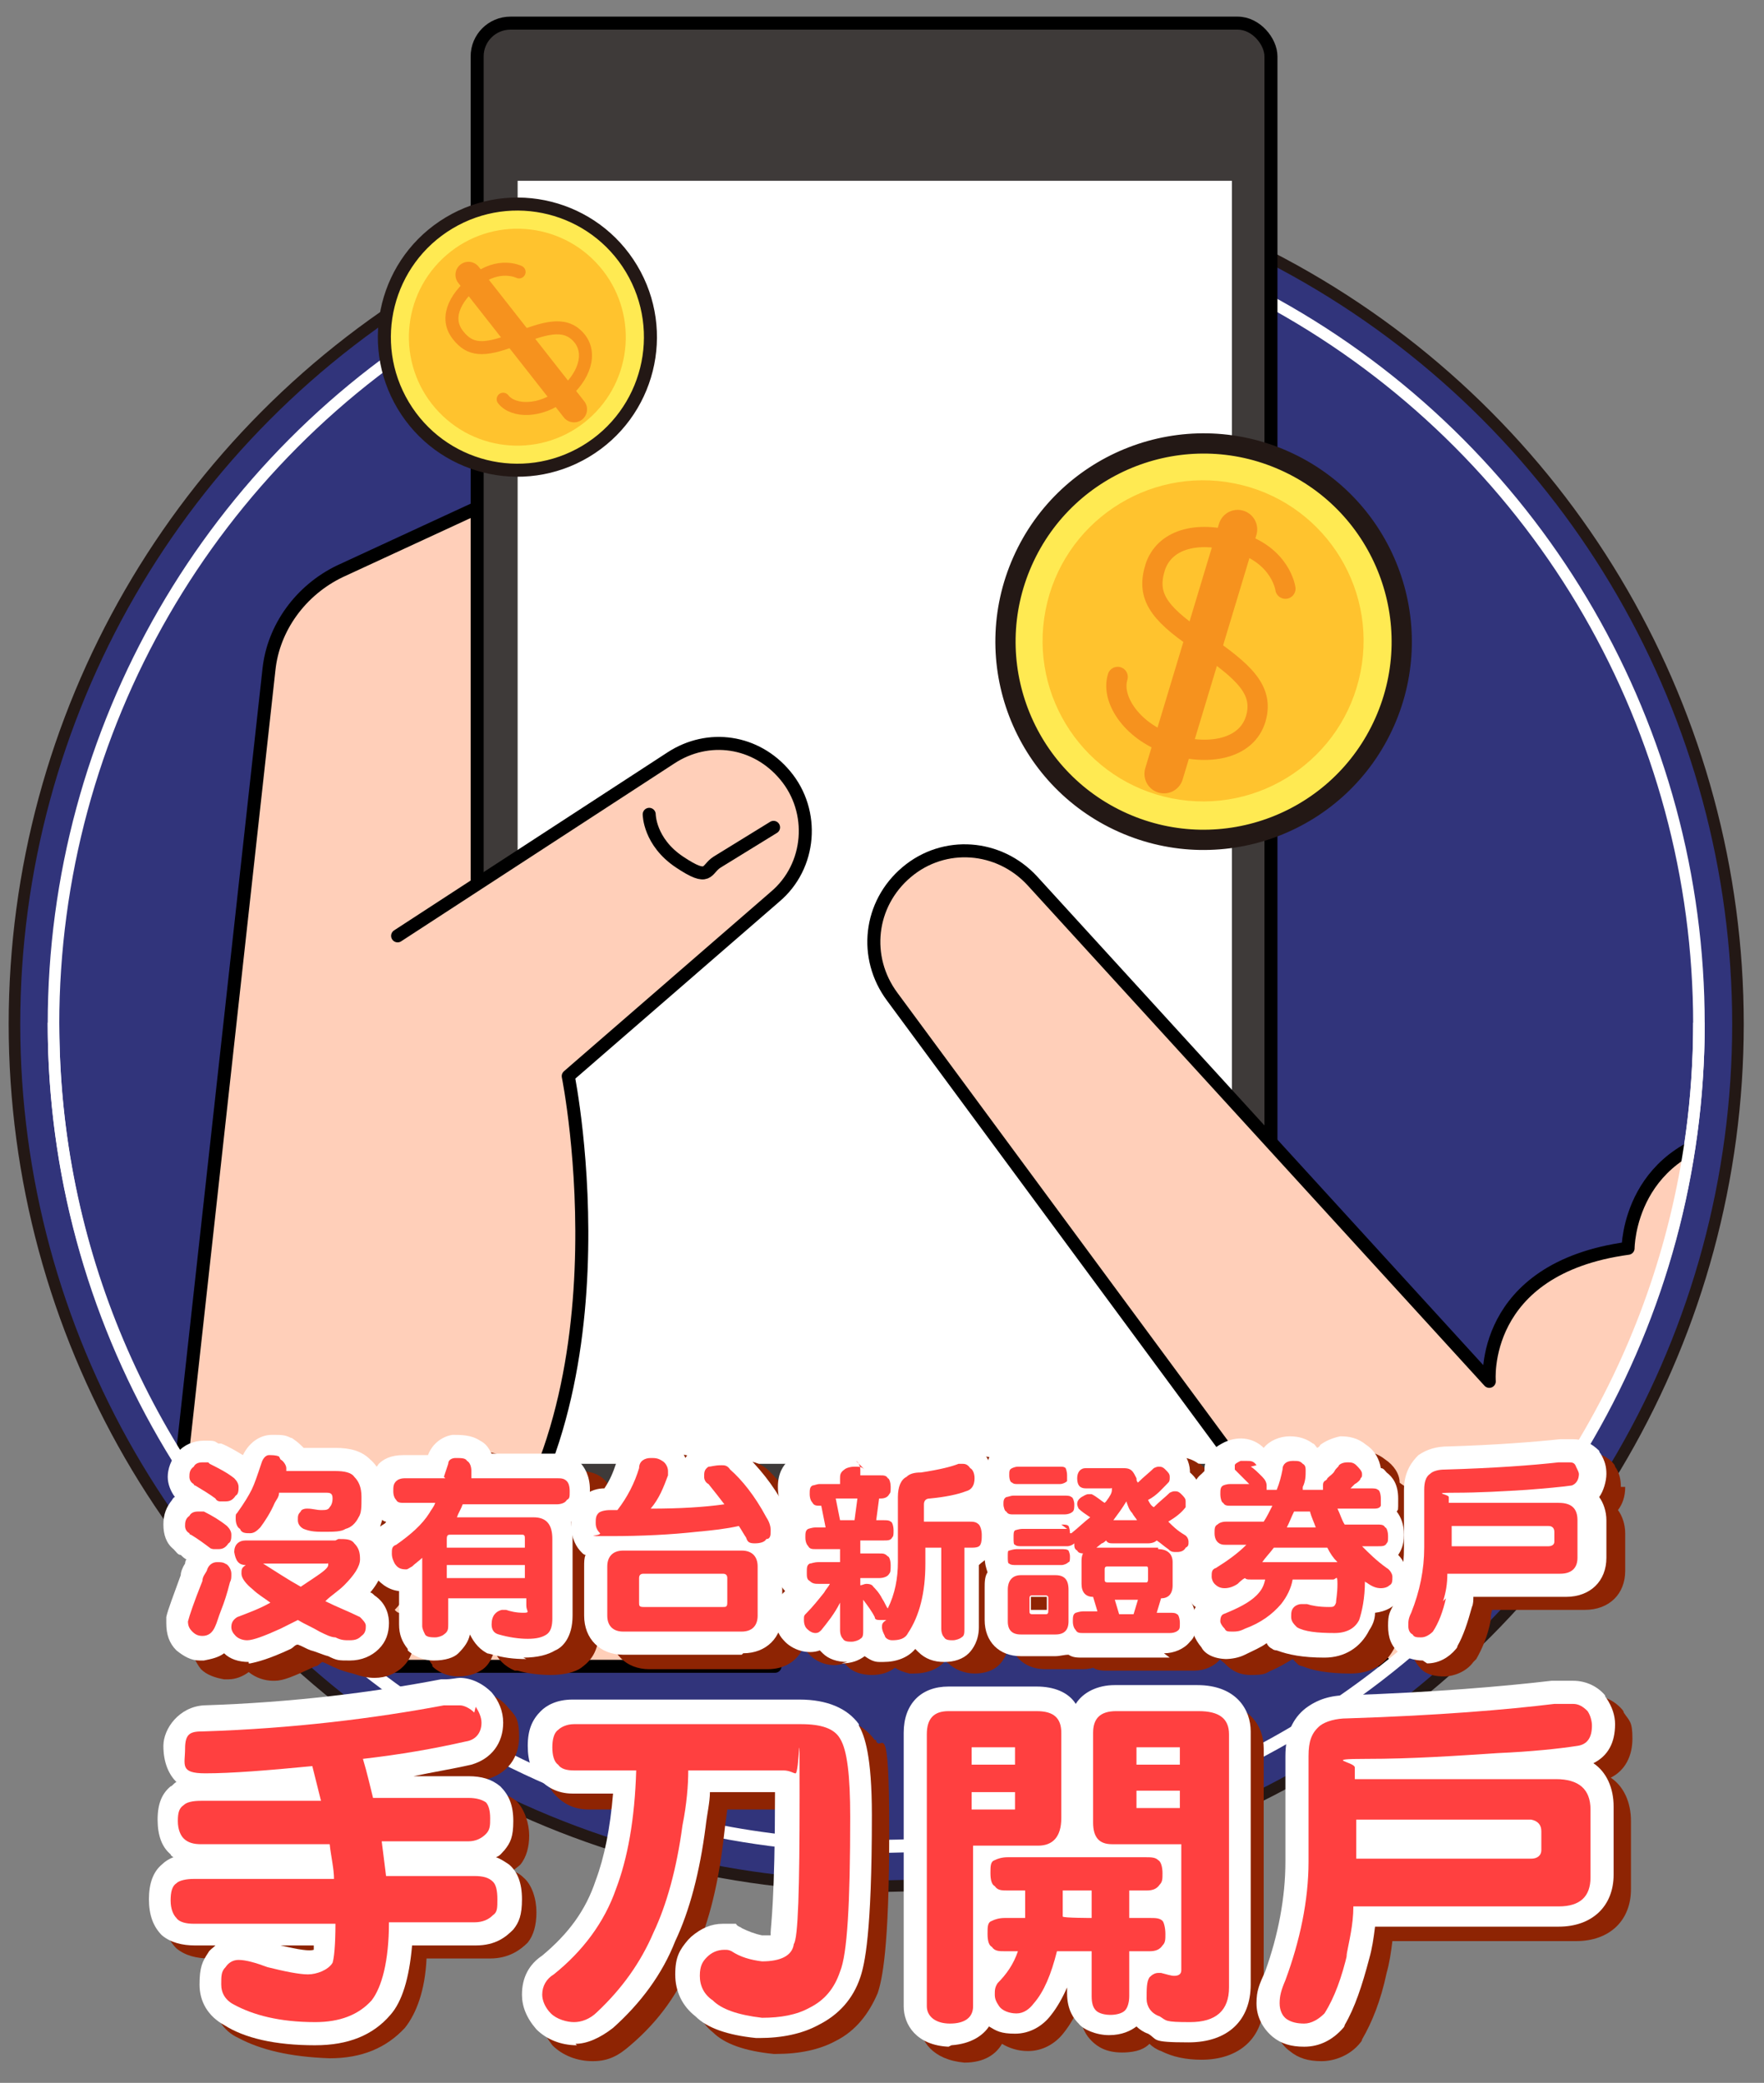
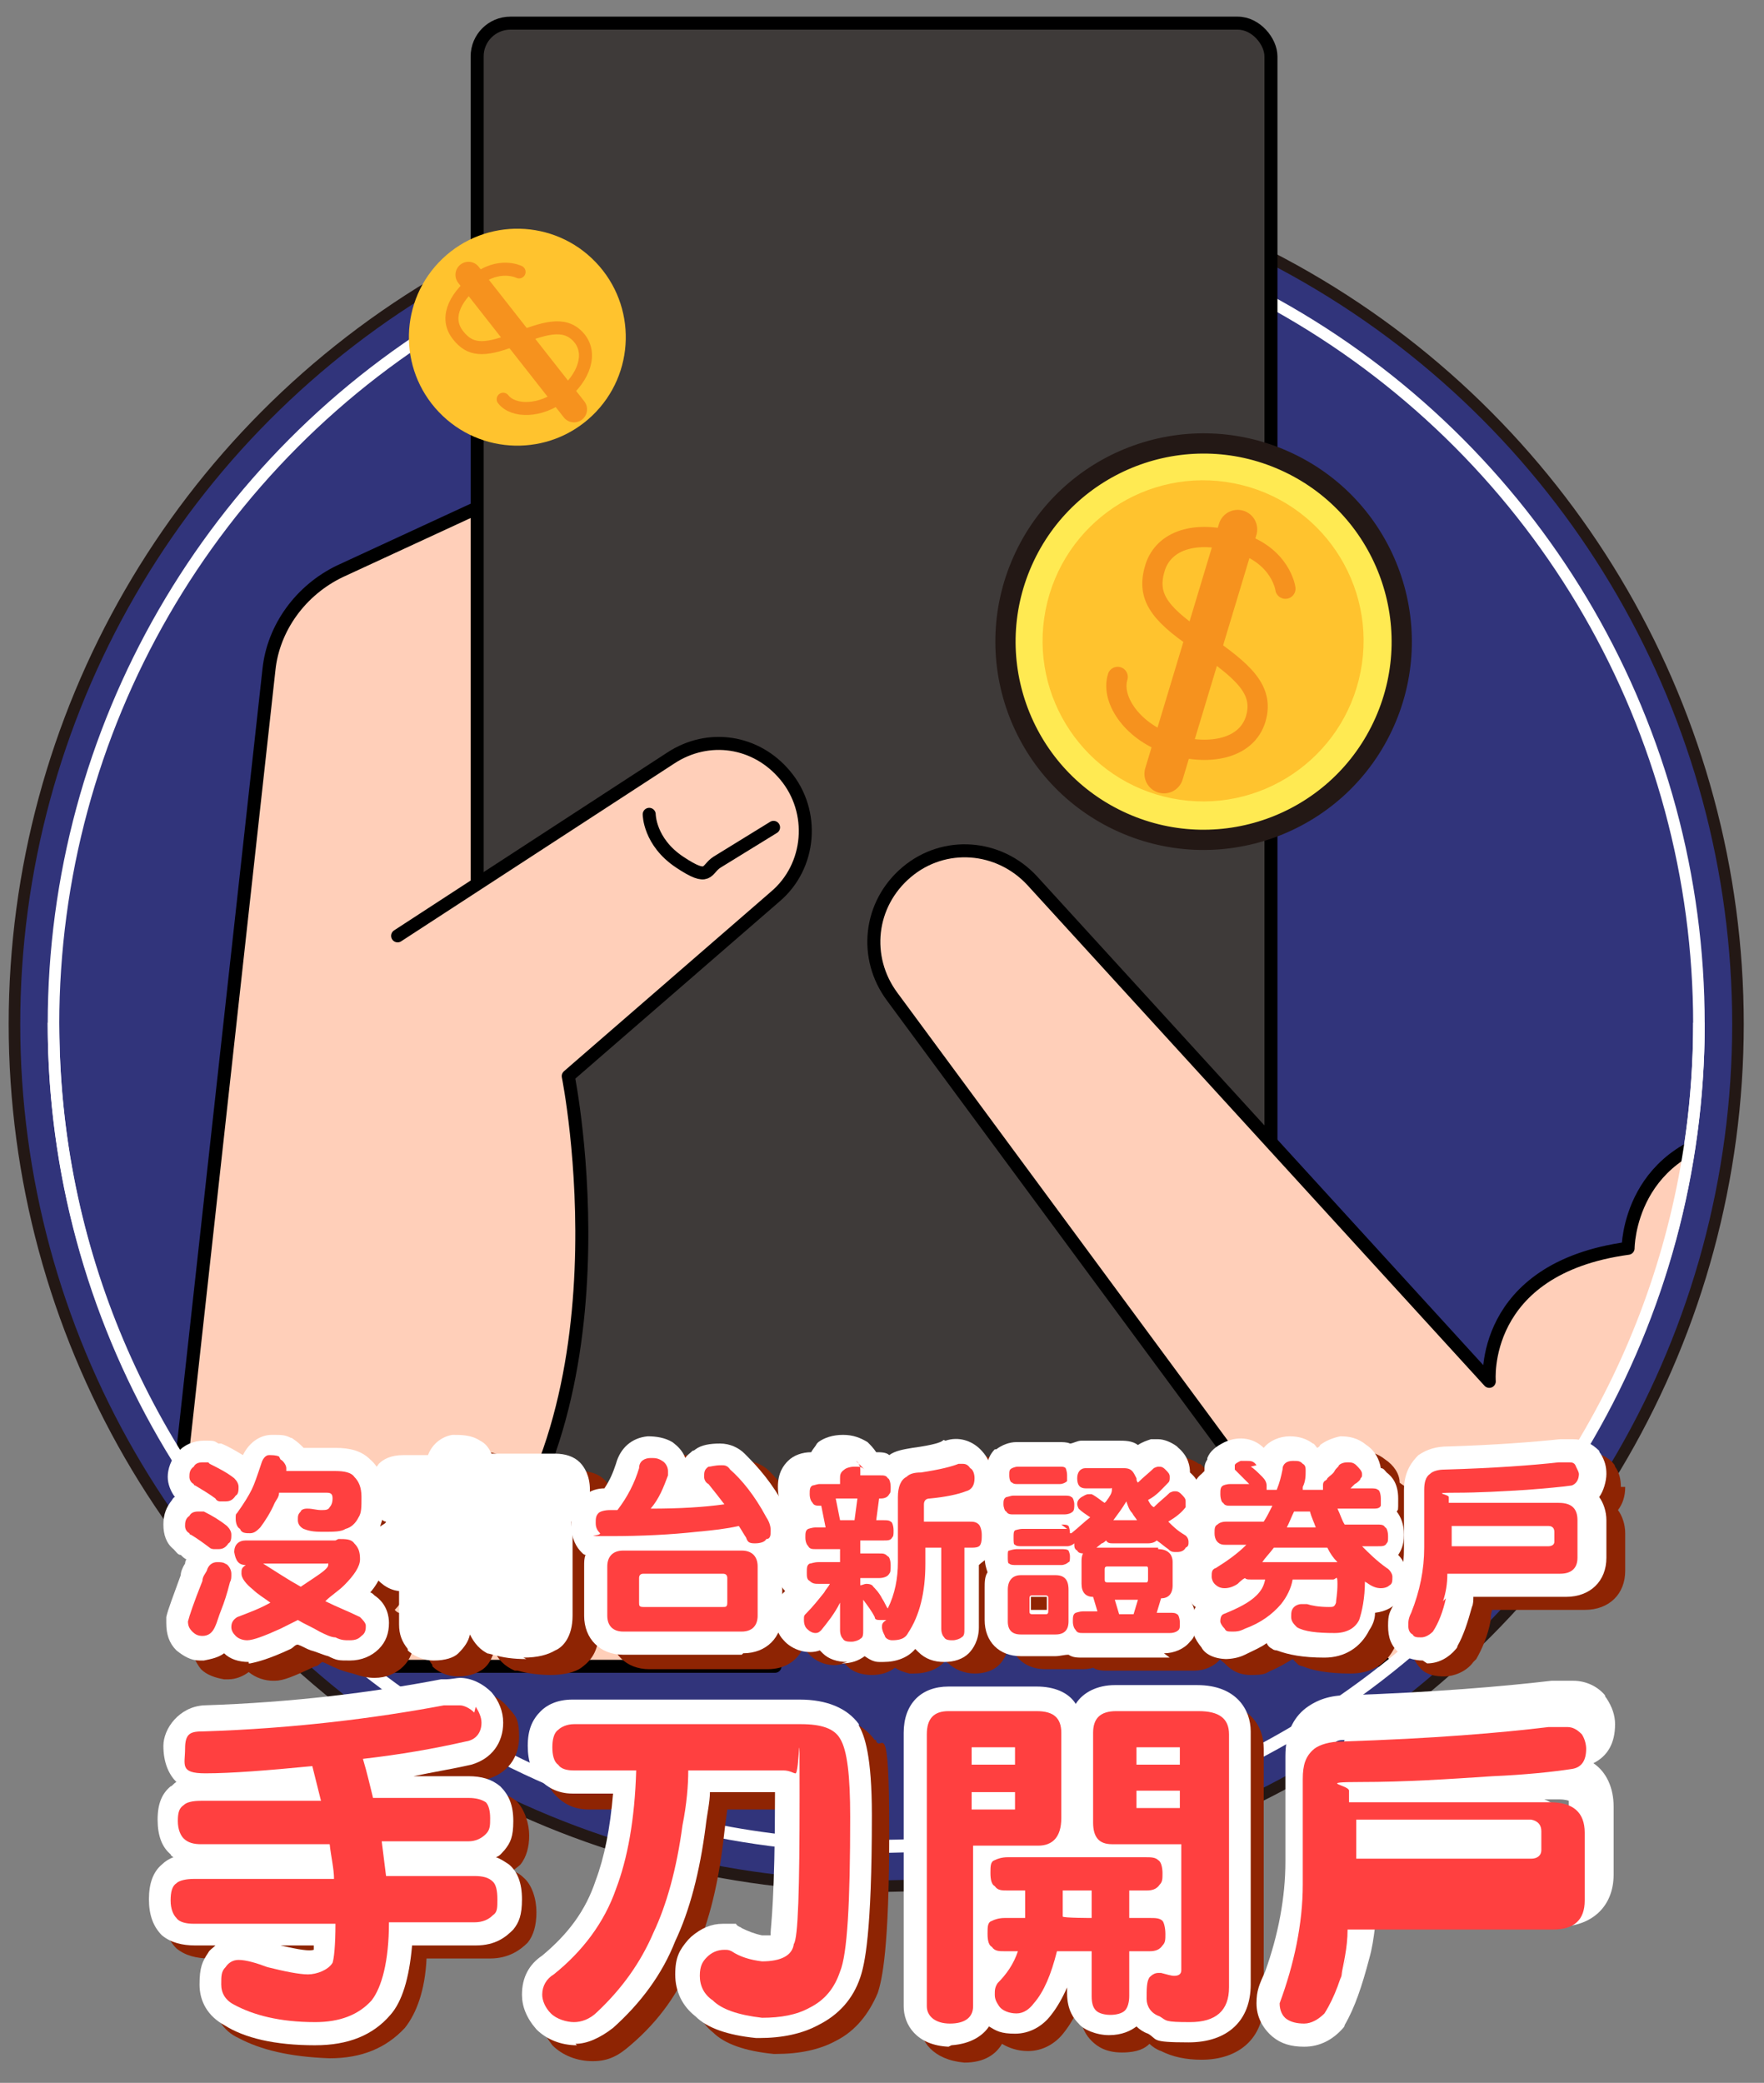
<svg xmlns="http://www.w3.org/2000/svg" id="float_btn" viewBox="0 0 122 144">
  <rect x="0" y="0" width="122" height="144" fill="#808080" stroke="none" />
  <defs>
    <clipPath id="clippath">
      <path d="m97.1,27.2V-27.2H23.3V27.9C11.3,38.3,3.7,53.6,3.7,70.8c0,31.4,25.5,56.9,56.9,56.9s56.9-25.5,56.9-56.9-7.9-33.2-20.4-43.6Z" style="fill: none;" />
    </clipPath>
  </defs>
  <circle cx="60.6" cy="70.8" r="59.6" style="fill: #31347b; stroke: #231815; stroke-miterlimit: 10; stroke-width: .8px;" />
  <circle cx="60.6" cy="70.8" r="56.9" style="fill: #31347b; stroke: #fff; stroke-miterlimit: 10; stroke-width: .8px;" />
  <g style="clip-path: url(#clippath); fill: none;">
    <g>
      <path d="m35.4,34l-11.9,5.5c-2.7,1.3-4.6,3.9-4.9,6.8l-7.6,68.9h42.6l1.6-13.6" style="fill: #ffcfb9; stroke: #000; stroke-linecap: round; stroke-linejoin: round; stroke-width: .9px;" />
      <g>
        <g>
          <rect x="33" y="1.6" width="54.9" height="107.3" rx="2.3" ry="2.3" style="fill: #3e3a39; stroke: #000; stroke-linecap: round; stroke-linejoin: round; stroke-width: .9px;" />
-           <rect x="35.8" y="12.5" width="49.4" height="88.7" style="fill: #fff;" />
        </g>
        <g>
          <circle cx="53.4" cy="7.6" r="1" />
-           <rect x="56.6" y="6.8" width="12" height="1.5" rx=".7" ry=".7" />
        </g>
      </g>
      <g>
        <path d="m27.5,64.7l18.9-12.3c2.6-1.7,5.9-1.2,7.9,1.2h0c2.1,2.5,1.8,6.3-.7,8.4l-14.3,12.4s4.8,23.8-7.3,35.8" style="fill: #ffcfb9; stroke: #000; stroke-linecap: round; stroke-linejoin: round; stroke-width: .9px;" />
        <path d="m44.9,56.3s0,1.9,2.1,3.3,1.8.5,2.6,0l3.9-2.4" style="fill: none; stroke: #000; stroke-linecap: round; stroke-linejoin: round; stroke-width: .9px;" />
      </g>
    </g>
    <path d="m102,123.5l-40.3-54.6c-2-2.7-1.6-6.4,1-8.6h0c2.6-2.2,6.4-1.9,8.7.6l31.6,34.6s-.7-7.8,9.6-9.2c0,0,0-7.2,8.4-8.1,0,0,0-4.5,3.5-6.1l6.4,16.4-28.7,35Z" style="fill: #ffcfb9; stroke: #000; stroke-linecap: round; stroke-linejoin: round; stroke-width: .9px;" />
  </g>
  <path d="m60.6,128c-31.6,0-57.3-25.7-57.3-57.3h.8c0,31.1,25.3,56.5,56.5,56.5s56.5-25.3,56.5-56.5h.8c0,31.6-25.7,57.3-57.3,57.3Z" style="fill: #fff;" />
  <g>
    <path d="m112.1,102.8c0-.5-.1-1-.4-1.4,0,0,0-.1-.1-.2-.4-.5-1.1-.8-1.8-.8s-.6,0-.9,0c-1.8.2-4.5.4-7.7.5-.8,0-1.5.2-2.1.6-.5.4-1,1.1-1,2.4v1.9c0,0-.1-.2-.2-.3,0-.3.1-.6.1-.9,0-1-.4-1.5-.8-1.8-.1-.1-.3-.2-.4-.3,0-.6-.4-1.2-1-1.6-.5-.4-1.1-.6-1.8-.6-.5,0-1,.2-1.4.6,0,0-.1.1-.2.2,0-.1-.2-.2-.3-.3,0,0,0,0,0,0-.5-.3-1-.5-1.6-.5s-1.4.3-1.8.8h0c-.7-.6-1.7-.9-2.7-.4-.5.3-.9.6-1.2,1.1,0,0,0,0,0,.1-.1.3-.2.5-.2.8,0,0-.2.1-.2.2-.1,0-.2.2-.3.3,0-.1-.2-.2-.3-.3,0,0,0,0,0,0,0-.4-.1-1.1-.8-1.7,0,0,0,0-.1,0-.4-.3-.8-.4-1.3-.5-.2,0-.3,0-.5,0-.3,0-.6.2-.9.4-.4-.2-.8-.3-1.4-.3h-2.4s0,0-.1,0c-.3,0-.5,0-.8.2-.2,0-.5-.1-.8-.1h-2.9c-.6,0-1.1.2-1.4.5,0,0,0,0-.1.1,0,0-.2.2-.3.4-.1-.2-.3-.4-.4-.5-.6-.6-1.5-.9-2.4-.6,0,0-.1,0-.2,0-.1,0-.6.3-2.1.5-.7,0-1.2.2-1.6.5-.3-.1-.6-.2-.9-.2h0c-.1-.3-.3-.5-.6-.7-.4-.3-1-.5-1.7-.5s-1.3.2-1.7.5c0,0,0,0-.1.1-.2.2-.3.4-.4.6h0c-.6,0-1.2.2-1.6.6-.3.3-.7.9-.7,1.8s0,.5,0,.8c-.8-1.3-1.6-2.3-2.4-3.1-.4-.4-1-.7-1.7-.7-.7,0-1.2.1-1.7.4,0,0-.1,0-.2.1-.2.1-.3.3-.5.5-.2-.5-.5-.8-.9-1.1,0,0,0,0,0,0-.5-.3-1.1-.4-1.7-.4-1.1,0-2,.8-2.2,1.9-.2.6-.5,1.2-.8,1.7-.3,0-.6,0-1,.2,0,0,0,0,0-.1,0-1-.4-1.6-.7-1.9-.4-.4-1-.6-1.7-.6h-4.4c-.2-.4-.4-.7-.8-.9-.6-.4-1.3-.5-1.9-.4-.8,0-1.4.6-1.7,1.4h-1.7c-.9,0-1.4.3-1.7.6,0,0-.2.2-.3.3-.1-.2-.3-.3-.4-.5-.5-.5-1.3-.8-2.4-.8h-2.2c-.2-.2-.4-.4-.7-.6,0,0-.1,0-.2-.1-.4-.2-.9-.2-1.3-.2-.7,0-1.5.4-2,1.4-.5-.3-1-.6-1.5-.8,0,0-.1,0-.2,0-.3,0-.6-.2-1-.2-.8,0-1.4.3-1.8.8-.4.5-.7,1.1-.7,1.7s.2,1,.5,1.4c0,0-.1.1-.2.2-.4.5-.6,1.1-.6,1.7s.3,1.3.7,1.7c.1.1.3.3.5.4.2,0,.3.2.5.3,0,0,0,.2-.1.3-.1.3-.2.6-.3.8-.5,1.4-.9,2.4-1,2.9,0,.1,0,.3,0,.4,0,.7.3,1.4.7,1.9s0,0,0,0c.4.4,1,.6,1.6.7.1,0,.2,0,.3,0,.5,0,1-.2,1.4-.5.5.4,1.1.6,1.7.6s0,0,.1,0c.6,0,1.3-.3,2.8-1,.2,0,.3-.2.5-.3.3.1.6.3.9.4.4.2.8.3,1.2.4.6.2,1,.3,1.5.3.8,0,1.5-.3,2-.8.5-.5.7-1.1.7-1.8s-.1-1.2-1-1.9c-.1,0-.2-.1-.3-.2,0,0,0,0,0,0,.3-.3.5-.6.6-.9.3.3.7.6,1.4.7v2.3c0,.6.2,1.2.6,1.7,0,0,0,0,0,.1.3.3.9.7,1.8.7s1.4-.3,1.7-.5c.4-.3.6-.7.8-1.3.2.6.7,1.1,1.4,1.4,0,0,.2,0,.2,0,.7.2,1.5.3,2.3.3.9,0,1.7-.2,2.1-.5.4-.3,1.2-.9,1.2-2.4v-5.4c.1.4.4.7.6.9,0,0,0,0,.1,0,0,0,.1,0,.2.1,0,.3-.1.5-.1.8v3.4c0,1.6,1.1,2.7,2.7,2.7h8.2c1.2,0,2.1-.6,2.5-1.6,0,.2.2.4.3.5.6.7,1.6,1,2.5.7,0,0,.1.1.2.2.4.4,1,.6,1.7.6s1.2-.2,1.6-.5c.3.2.6.3,1,.4.1,0,.2,0,.3,0,.9,0,1.7-.3,2.2-.9,0,0,.1.2.2.2.4.4,1.1.7,1.8.7s1.3-.2,1.7-.6c.3-.3.7-.9.7-1.8v-4.3s0,0,0,0c0,.2,0,.4.2.6-.1.3-.2.7-.2,1.1v2.2c0,1.5,1,2.5,2.5,2.5h2.4c.3,0,.6,0,.9-.1.3.2.7.2,1,.2h6c.7,0,1.4-.3,1.8-.8,0,0,0,0,0,0,0,0,0,0,0,0,0,.1.2.2.3.3.3.3.8.8,1.8.8s1-.1,1.4-.3c.5-.2,1-.5,1.5-.8.1.1.3.3.4.4,0,0,.2.1.3.1.7.3,1.8.5,3.3.5,1.4,0,2.5-.6,3.1-1.9.2-.4.3-.8.4-1.2.3,0,.6-.1.8-.2-.1.4-.2.8-.2,1.1,0,.7.3,1.4.8,1.9.4.4,1,.5,1.6.5s1.5-.3,2-1c0,0,.1-.1.2-.2.4-.7.8-1.6,1-2.7,0,0,0,0,0,0,0-.2,0-.4.1-.7h6.4c1.7,0,2.8-1.1,2.8-2.7v-2.6c0-.6-.2-1.2-.5-1.6.3-.4.5-.9.5-1.6Zm-84.6,3.5c0,0-.1.1-.2.2,0-.2,0-.4.1-.5,0,0,.2.2.3.2,0,0-.2.1-.2.2Zm70.5,2.2s0,0,0,.1c0,0,0,0,0,0,0,0,0,0,0,0Zm-25.6,3.8v-.9h1.1v.9h-1.1Zm6.7-2.5c0,0,0,.1,0,.2h0c0,0,0-.1,0-.2,0,0,0-.1,0-.2h0c0,0,0,.1,0,.2Zm-23.8,1.3c0,0-.1.2-.2.2v-.8c0,.2.2.3.3.4,0,0,0,0-.1.1Z" style="fill: #8e2403;" />
    <g>
      <g>
        <path d="m17.2,114.9c-.7,0-1.3-.2-1.7-.6-.4.3-.9.4-1.4.5-.1,0-.2,0-.3,0-.6,0-1.1-.3-1.6-.7,0,0,0,0,0,0-.5-.5-.7-1.1-.7-1.9s0-.3,0-.4c.1-.5.5-1.5,1-2.9,0-.2.1-.5.3-.8,0,0,0-.2.1-.3-.1,0-.3-.2-.4-.3-.2,0-.3-.2-.5-.4-.5-.4-.7-1-.7-1.7s.2-1.2.6-1.7c0,0,.1-.2.2-.2-.3-.4-.5-.9-.5-1.4s.2-1.2.7-1.7c.4-.5,1.1-.8,1.8-.8s.7,0,1,.2c0,0,.1,0,.2,0,.5.2,1,.5,1.5.8.5-1,1.3-1.4,2-1.4s.9,0,1.3.2c0,0,.1,0,.2.1.3.2.5.4.7.6h2.2c1,0,1.8.2,2.4.8.7.6,1,1.5,1,2.6s-.1,1.4-.3,2c0,0,0,0,0,.1,0,.1-.1.2-.2.3.4.5.5,1.1.5,1.8s-.3,1.6-1,2.4c0,0,0,0,0,0,.1,0,.2.1.3.2.9.6,1,1.5,1,1.9,0,.7-.2,1.3-.7,1.8-.5.5-1.2.8-2,.8s-.9,0-1.5-.3c-.4-.1-.8-.3-1.2-.4-.3-.1-.6-.3-.9-.4-.2,0-.3.2-.5.3-1.5.7-2.3.9-2.8,1,0,0,0,0-.1,0Zm-1.2-12.5h0s0,0,0,0Zm-1.8-1.2s0,0,0,0c0,0,0,0,0,0Z" style="fill: #fff;" />
        <path d="m36.4,114.7c-.9,0-1.6-.1-2.3-.3s-.2,0-.2,0c-.7-.3-1.1-.8-1.4-1.4-.1.5-.4.9-.8,1.3-.3.3-.9.5-1.7.5s-1.5-.4-1.8-.7c0,0,0,0,0-.1-.4-.5-.6-1-.6-1.7v-2.3c-.9-.1-1.4-.7-1.7-1-.3-.4-.5-1-.5-1.6s.4-1.6,1.1-2c0,0,.2-.1.2-.2-.2,0-.3-.2-.5-.3-.4-.3-.7-.9-.7-1.8s.4-1.5.7-1.9c.3-.3.8-.6,1.7-.6h1.7c.3-.8,1-1.3,1.7-1.4.6,0,1.3,0,1.9.4.4.2.6.5.8.9h4.4c.7,0,1.3.2,1.7.6.3.3.7.9.7,1.9s-.2,1.2-.6,1.6c-.2.2-.4.4-.7.6,0,.3.1.7.1,1v5.5c0,1.5-.7,2.2-1.2,2.4-.5.3-1.2.5-2.2.5Z" style="fill: #fff;" />
        <path d="m51.3,114.4h-8.2c-1.6,0-2.7-1.1-2.7-2.7v-3.4c0-.3,0-.6.1-.8,0,0-.1,0-.2-.1,0,0,0,0-.1-.1-.3-.3-.7-.9-.7-1.9s.4-1.6.8-1.9c.5-.5,1.1-.6,1.5-.6.4-.6.6-1.1.8-1.7.3-1.1,1.1-1.8,2.2-1.9.6,0,1.2.1,1.7.4,0,0,0,0,0,0,.4.3.7.6.9,1.1.1-.2.3-.3.5-.5,0,0,.1,0,.2-.1.4-.3,1-.4,1.7-.4.7,0,1.3.3,1.7.7.9.9,1.9,2,2.8,3.7.3.6.5,1.2.5,1.7,0,1-.4,1.5-.7,1.8,0,0,0,0,0,0,0,.2,0,.3,0,.5v3.4c0,1.6-1.1,2.7-2.7,2.7Z" style="fill: #fff;" />
        <path d="m58.6,114.9c-.7,0-1.3-.2-1.7-.6,0,0-.1-.1-.2-.2-.8.3-1.9,0-2.5-.7-.4-.4-.6-1-.6-1.7s.1-.8.3-1.2c0-.1.2-.3.3-.4,0,0,0,0,.1-.1-.3-.3-.6-.9-.6-1.7s0-.8.2-1.1c-.2-.3-.4-.8-.4-1.4s.3-1.3.6-1.7c-.2-.3-.3-.8-.3-1.3,0-1,.4-1.5.7-1.8.4-.4,1-.6,1.6-.6h0c.1-.2.3-.4.4-.6,0,0,0,0,.1-.1.4-.3,1-.5,1.7-.5s1.2.2,1.7.5c.2.2.4.4.6.7h0c.3,0,.7,0,.9.2.4-.3,1-.4,1.6-.5,1.5-.2,2-.4,2.1-.5s.1,0,.2,0c.9-.3,1.8,0,2.4.6.3.3.8.9.8,1.8s-.2,1.3-.7,1.8c.1,0,.3.2.4.3,0,0,0,0,.1.1.3.4.5,1,.5,1.7s-.1,1.1-.4,1.5c0,0-.1.2-.2.3-.2.2-.4.3-.6.5v4.3c0,.9-.4,1.5-.7,1.8-.4.4-1,.6-1.7.6s-1.3-.2-1.8-.7c0,0-.1-.1-.2-.2-.5.6-1.3.9-2.2.9s-.2,0-.3,0c-.4,0-.7-.2-1-.4-.4.3-.9.5-1.6.5Zm-3.3-3.6s0,0,0,0c0,0,0,0,0,0Z" style="fill: #fff;" />
        <path d="m80.9,114.6h-6c-.4,0-.7,0-1-.2-.3,0-.6.1-.9.1h-2.4c-1.5,0-2.5-1-2.5-2.5v-2.2c0-.4,0-.8.2-1.1-.1-.3-.2-.6-.2-1.1s0-.6.1-.9c0-.2-.1-.5-.1-.9s0-.4,0-.6c-.2-.3-.3-.7-.3-1.3s.2-1.1.4-1.4c0-.2,0-.4,0-.6,0-.9.3-1.4.6-1.7,0,0,0,0,.1,0,.4-.3.9-.5,1.4-.5h2.9c.3,0,.6,0,.8.1.2,0,.5-.2.8-.2,0,0,0,0,.1,0h2.4c.5,0,1,0,1.4.3.3-.2.6-.3.9-.4.2,0,.3,0,.5,0,.4,0,.9.2,1.3.5,0,0,0,0,.1.1.7.6.8,1.3.8,1.7,0,0,0,0,0,0,.7.6.8,1.3.8,1.7s0,.7-.3,1.1c0,.1-.1.2-.2.3.3.4.4.8.4,1.3s-.2,1-.6,1.4c0,0,0,0-.1.1,0,0,0,0,0,.1v1.6c0,.4,0,.7-.2,1,.3.3.6.8.6,1.7s-.1,1.1-.4,1.4c0,0,0,0,0,0-.4.5-1.1.8-1.8.8Zm-9.6-3.3h1.1v-.9h-1.1v.9Zm6.6-2.4h0c0,0,0-.1,0-.2,0,0,0-.1,0-.2h0c0,0,0,.1,0,.2,0,0,0,.1,0,.2Z" style="fill: #fff;" />
        <path d="m84.9,114.7c-1,0-1.6-.4-1.8-.8-.5-.6-.7-1.2-.7-1.6s.1-.9.3-1.2c-.2-.1-.3-.3-.4-.4-.4-.4-.6-.9-.6-1.5s.2-1.2.6-1.6c-.2-.3-.4-.8-.4-1.4s.2-1.2.6-1.6c0-.2-.1-.5-.1-.9,0-.8.2-1.4.7-1.8,0,0,.1-.1.2-.2,0-.3,0-.5.2-.8,0,0,0,0,0-.1.2-.5.6-.8,1.2-1.1,1.1-.5,2.1-.2,2.7.4h0c.4-.5,1.1-.8,1.8-.8s1.2.2,1.6.5c0,0,0,0,0,0,.1,0,.2.2.3.3,0,0,.2-.1.2-.2.4-.3.9-.5,1.4-.6.6,0,1.2.1,1.8.6.6.4.9,1,1,1.6.2,0,.3.2.4.3.4.3.8.8.8,1.8s0,.7-.1.9c.3.4.5.9.5,1.6s-.2,1.1-.4,1.4c.4.4.6.9.6,1.5,0,.8-.2,1.4-.7,1.8-.3.3-.7.6-1.5.7,0,.5-.2.9-.4,1.2-.6,1.2-1.7,1.9-3.1,1.9-1.5,0-2.5-.2-3.3-.5,0,0-.2,0-.3-.1-.2-.1-.3-.2-.4-.4-.4.3-.9.5-1.5.8-.4.2-.9.3-1.4.3Zm-.4-4.8s0,0,0,0c0,0,0,0,0,0Zm8.3-7.8s0,0,0,0c0,0,0,0,0,0Z" style="fill: #fff;" />
        <path d="m98.4,114.8c-.6,0-1.2-.2-1.6-.5-.6-.5-.8-1.1-.8-1.9s.1-.9.4-1.5c.5-1.3.7-2.6.7-3.9v-4c0-1.3.6-2,1-2.4.6-.4,1.2-.6,2.1-.6,3.2-.1,5.8-.3,7.7-.5.3,0,.6,0,.9,0,.7,0,1.3.3,1.8.8,0,0,0,.1.1.2.3.5.4.9.4,1.4s-.2,1.2-.5,1.6c.3.4.5,1,.5,1.6v2.6c0,1.6-1.1,2.7-2.8,2.7h-6.4c0,.2,0,.5-.1.7,0,0,0,0,0,0-.3,1.1-.6,2-1,2.7,0,0,0,.1-.1.2-.5.6-1.2,1-2,1Zm1.7-4.3h0,0Z" style="fill: #fff;" />
      </g>
      <g>
        <path d="m14.1,104.5c.6.3,1.1.6,1.6,1,.2.2.3.4.3.6s0,.5-.2.6c-.2.3-.4.4-.7.4s-.3,0-.3,0c0,0-.2,0-.3-.1-.4-.3-.8-.6-1.3-.9,0,0-.1,0-.1-.1-.2-.1-.3-.3-.3-.5s0-.5.3-.7c.1-.2.3-.3.6-.3s.3,0,.4,0Zm1.5,3.6c.2.1.4.4.4.7s0,.4-.1.6c-.2.8-.4,1.4-.6,1.9-.2.5-.3.9-.4,1.1-.2.5-.5.7-.9.7-.3,0-.5-.1-.7-.3-.2-.2-.3-.4-.3-.7.1-.4.4-1.3,1-2.8,0-.3.2-.5.3-.7.1-.4.4-.6.7-.6s.5,0,.7.2Zm-1.1-6.9c.6.3,1.2.6,1.7,1,.2.2.3.4.3.6s0,.5-.2.6c-.2.3-.4.4-.7.4s-.3,0-.4,0c0,0-.2,0-.3-.2-.4-.3-.9-.6-1.4-.9,0,0-.1,0-.1-.1-.2-.1-.3-.3-.3-.5s0-.5.3-.7c.1-.2.3-.3.6-.3s.3,0,.4,0Zm8.9,5.2c.5,0,.9,0,1.1.3.3.3.4.6.4,1.1s-.4,1.1-1.1,1.8c-.4.4-.9.7-1.3,1.1.8.4,1.6.7,2.4,1.1.2.2.4.4.4.6s0,.5-.3.7c-.2.2-.4.3-.8.3s-.6,0-1-.2c-.3,0-.7-.2-1.1-.4-.5-.3-1-.5-1.5-.8-.4.2-.8.4-1.2.6-1.1.5-1.9.8-2.3.8-.3,0-.6-.1-.8-.3-.2-.2-.3-.4-.3-.6,0-.3.1-.5.4-.7.8-.3,1.6-.6,2.3-1-.4-.3-.9-.6-1.2-.9-.5-.4-.8-.8-.8-1.1s0-.4.3-.6c0,0,0,0,0,0-.5,0-.7-.3-.8-.9,0-.5.3-.8.8-.8h6.2Zm-4-5.5c.2.1.4.4.4.6s0,.1,0,.2h3.4c.6,0,1.1.1,1.3.4.3.3.5.7.5,1.4s0,1.1-.2,1.4c-.2.4-.5.7-.9.8-.3.2-.8.2-1.5.2-.5,0-.9,0-1.4-.2-.2-.1-.4-.3-.4-.6s0-.4.2-.6c0-.1.2-.2.4-.2,0,0,0,0,.1,0,.3,0,.6.1.9.1.3,0,.5,0,.6-.2.1-.1.2-.3.2-.6s-.1-.4-.4-.4h-3.3c0,.3-.2.5-.3.7-.3.7-.7,1.3-1,1.7-.2.2-.4.4-.7.4s-.6,0-.7-.3c-.2-.1-.3-.4-.3-.7s0-.3.1-.4c.5-.7.8-1.2,1-1.6.2-.4.4-1,.7-1.9.1-.3.3-.5.5-.5s.5,0,.7.1Zm-1.2,7.2c.8.5,1.7,1.1,2.6,1.6.3-.2.6-.4.9-.6.6-.4,1-.7,1-.9s0-.1-.1-.1h-4.4s0,0,0,0Z" style="fill: #ff4040;" />
-         <path d="m30.7,102.1c.1-.3.2-.6.3-.9,0-.3.3-.4.5-.4.4,0,.7,0,.8.2.2.1.3.4.3.7s0,.2,0,.4c0,0,0,0,0,.1h5.9c.3,0,.5,0,.7.2.1.1.2.3.2.7s0,.5-.2.6c-.1.2-.4.3-.7.3h-6.5c-.1.3-.3.6-.4.9h5.3c.9,0,1.3.5,1.3,1.5v5.5c0,.5-.1.9-.4,1.1-.3.2-.7.3-1.3.3-.6,0-1.3-.1-2-.3-.4-.1-.5-.4-.5-.7,0-.6.3-.9.7-1,.1,0,.2,0,.3,0,.3.1.7.2,1.2.2s.2-.1.2-.5v-.5h-5.4v1.8c0,.3,0,.5-.3.7-.1.1-.4.2-.6.2s-.6,0-.7-.2c-.1-.2-.2-.4-.2-.6v-4.7c-.2.2-.5.4-.7.6-.2.1-.3.2-.4.2-.4,0-.6-.1-.8-.4-.1-.2-.2-.4-.2-.7s0-.5.3-.6c1-.7,1.8-1.4,2.3-2.2.1-.2.3-.4.4-.7h-2.1c-.3,0-.5,0-.6-.2-.1-.1-.2-.3-.2-.6s0-.5.2-.7c.1-.1.3-.2.6-.2h2.8Zm5.6,4.9v-.6c0-.2,0-.3-.2-.3h-4.9c-.2,0-.3,0-.3.3v.6h5.4Zm0,2.1v-.9h-5.4v.9h5.4Z" style="fill: #ff4040;" />
        <path d="m45.8,101c.2.1.4.4.4.7s0,.2,0,.3c-.3.8-.6,1.6-1.2,2.3,2,0,3.7-.1,5.1-.3-.3-.4-.7-.9-1.1-1.4-.2-.1-.3-.3-.3-.5,0-.3,0-.5.3-.7.2,0,.4-.1.9-.1.2,0,.4,0,.6.3.8.7,1.7,1.8,2.5,3.3.2.3.3.6.3.9s0,.6-.3.6c-.1.2-.4.3-.8.3s-.5-.1-.6-.4c-.2-.3-.3-.5-.5-.8-.9.2-1.8.3-2.9.4-1.8.2-3.8.3-6,.3s-.6,0-.7-.2c-.2-.2-.3-.4-.3-.7s0-.5.2-.7c.1-.1.4-.2.8-.2h.5c.7-.9,1.2-1.9,1.5-2.9,0-.5.4-.7.8-.7.3,0,.5,0,.8.2Zm5.5,6.2c.7,0,1.1.4,1.1,1.1v3.4c0,.7-.4,1.1-1.1,1.1h-8.2c-.7,0-1.1-.4-1.1-1.1v-3.4c0-.7.4-1.1,1.1-1.1h8.2Zm-1,3.6v-1.7c0-.2-.1-.3-.3-.3h-5.5c-.2,0-.3.1-.3.3v1.7c0,.2,0,.3.3.3h5.5c.2,0,.3,0,.3-.3Z" style="fill: #ff4040;" />
        <path d="m59.2,101c.2.1.3.4.3.6v.4h1.4c.2,0,.4,0,.5.2.1,0,.2.3.2.6s0,.4-.1.5c-.1.2-.3.3-.6.3h-.1l-.2,1.5h.5c.2,0,.4,0,.5.1.1,0,.2.3.2.6s0,.4-.1.5c-.1.2-.3.2-.6.2h-1.6v.9h1.3c.3,0,.4,0,.6.2.1,0,.2.3.2.6s0,.5-.1.6c-.1.2-.4.3-.7.3h-1.3v.5s0,0,0,0c.1,0,.3-.1.4-.1s.4,0,.5.2c.1.1.4.4.6.8.2.3.3.6.4.7.5-1,.7-2.1.7-3.2v-4.5c0-.7.2-1.2.6-1.4.2-.2.5-.3,1-.3,1.3-.2,2.1-.4,2.6-.6,0,0,.1,0,.2,0,.2,0,.4,0,.6.3.2.1.3.4.3.7,0,.5-.2.8-.6.9-.5.2-1.4.4-2.5.5-.3,0-.4.2-.4.4v1.2h3.1c.3,0,.5,0,.7.2.1.1.2.4.2.7s0,.5-.1.7c-.1.2-.4.2-.7.2h-.4v5.6c0,.3,0,.5-.2.6-.1.1-.4.2-.6.2s-.5,0-.6-.2c-.1-.1-.2-.3-.2-.6v-5.6h-1.1v1.1c0,2-.4,3.6-1.2,4.8-.2.4-.6.5-1.1.5-.3,0-.5-.2-.5-.3-.1-.2-.2-.4-.2-.6s0-.3.3-.5c0,0,0,0,0,0-.1,0-.3,0-.4,0-.2,0-.4,0-.4-.2-.2-.4-.5-.8-.8-1.2v2.1c0,.3,0,.5-.2.6-.1.1-.4.2-.6.2s-.5,0-.6-.2c-.1-.1-.2-.3-.2-.6v-1.9c-.4.8-.9,1.4-1.3,1.9-.1.1-.2.2-.4.2s-.4-.1-.6-.3c-.1-.1-.2-.3-.2-.6s0-.3.2-.5c.4-.4.8-.9,1.2-1.4.1-.2.3-.4.4-.6h-.8c-.2,0-.4,0-.6-.2-.2-.1-.2-.3-.2-.6s0-.5.2-.6c.1,0,.3-.1.6-.1h1.5v-.9h-1.7c-.2,0-.4,0-.5-.2-.1-.1-.2-.3-.2-.6s0-.5.2-.6c0,0,.3-.1.5-.1h.7l-.3-1.5h-.1c-.2,0-.4,0-.5-.2-.1-.1-.2-.3-.2-.6s0-.5.2-.6c.1,0,.3-.1.5-.1h1.4v-.4c0-.2,0-.4.3-.6.1-.1.4-.2.7-.2s.5,0,.7.2Zm-.1,4.1l.2-1.5h-1.5l.3,1.5h1Z" style="fill: #ff4040;" />
        <path d="m73.6,103.4c.2,0,.4,0,.5.1.1,0,.2.3.2.5s0,.4-.1.5c-.1.1-.3.2-.6.2h-3.5c-.2,0-.4,0-.5-.2-.1,0-.2-.3-.2-.5s0-.4.2-.5c.1,0,.3-.1.5-.1h3.5Zm-.2,2c.2,0,.4,0,.5.1,0,0,.1.2.1.5h0s0,0,.1,0c.5-.4.9-.8,1.3-1.1-.3-.2-.6-.4-.8-.6,0,0,0,0,0,0,0,0-.1-.2-.1-.3s0-.3.3-.5c.2-.1.3-.2.5-.2s.2,0,.2,0c.4.2.7.5.9.6,0,0,0,0,.1-.1.3-.4.4-.6.4-.8s0-.1-.1-.1h-1.7c-.4,0-.6-.2-.6-.7,0-.4.2-.7.6-.7h2.4c.4,0,.6,0,.8.2.1.1.2.3.3.5,0,.1,0,.2.1.3,0,0,0,0,0,0,.4-.4.8-.7,1.1-1,0,0,.2-.1.3-.1.2,0,.3,0,.5.2.2.2.3.3.3.5s0,.3-.1.4c-.4.4-.8.9-1.4,1.2,0,0,0,0,0,0,.1.2.2.4.4.5h0c.4-.4.8-.7,1.1-1,0,0,.2-.1.3-.1.2,0,.3,0,.5.2.2.2.3.3.3.5s0,.3,0,.4c-.3.4-.7.7-1.2,1,.3.3.6.6,1.1.9.2.1.3.3.3.5s0,.3-.2.4c-.1.2-.3.3-.6.3s-.4,0-.6-.2c-.3-.2-.5-.4-.8-.6,0,0,0,0,0,0-.1.1-.3.2-.6.2h-2.4c-.2,0-.4,0-.5-.2,0,0,0,0,0,0,0,0-.2.2-.3.2-.6.5-.9.7-1.1.7-.3,0-.5,0-.6-.2-.2-.1-.2-.3-.2-.4s0,0,0-.1c-.1.1-.3.2-.5.2h-3.1c-.2,0-.4,0-.5-.1-.1,0-.1-.2-.1-.5s0-.4.1-.5c0,0,.3-.1.5-.1h3.1Zm0,1.7c.2,0,.4,0,.5.1,0,0,.1.2.1.4s0,.4-.1.4c-.1.1-.3.2-.5.2h-3.1c-.2,0-.4,0-.5-.1-.1,0-.1-.2-.1-.5s0-.4.1-.4c0,0,.3-.1.5-.1h3.1Zm-.4,1.8c.6,0,.9.3.9,1v2.2c0,.6-.3.9-.9.9h-2.4c-.6,0-.9-.3-.9-.9v-2.2c0-.6.3-1,.9-1h2.4Zm.3-7.5c.2,0,.3,0,.4.1,0,0,.1.2.1.5s0,.4,0,.4c-.1.1-.3.2-.5.2h-2.9c-.2,0-.3,0-.4-.1-.1,0-.2-.2-.2-.5s0-.4.2-.5c0,0,.2-.1.4-.1h2.9Zm-.8,10v-.9c0-.1,0-.2-.2-.2h-.9c-.1,0-.2,0-.2.2v.9c0,.1,0,.2.2.2h.9c.1,0,.2,0,.2-.2Zm7.6-4.3c.6,0,1,.3,1,.9v1.6c0,.6-.3.9-.8.9l-.3,1h.9c.2,0,.4,0,.5.1.1,0,.2.3.2.6s0,.4-.1.5c-.1.1-.3.2-.6.2h-6c-.2,0-.4,0-.5-.2-.1-.1-.2-.3-.2-.6s0-.5.2-.6c0,0,.3-.1.5-.1h1l-.3-1c-.5,0-.8-.3-.8-.9v-1.6c0-.6.3-.9.9-.9h4.4Zm-.7,2.1v-.7c0-.1,0-.2-.1-.2h-2.7c-.1,0-.2,0-.2.2v.7c0,.1,0,.2.2.2h2.7c0,0,.1,0,.1-.2Zm-.7-4c-.1-.2-.3-.4-.4-.6-.2-.2-.3-.5-.4-.8,0,0,0,0,0,0-.3.5-.6.9-.9,1.3h1.7Zm-.3,6.4l.3-1h-1.6l.3,1h1Z" style="fill: #ff4040;" />
        <path d="m86.5,101.4c.2.1.5.4.8.7.2.2.3.4.3.6s0,.2,0,.3h.7c.2-.5.3-.9.4-1.4,0-.4.3-.6.7-.6s.5,0,.7.2c.2.1.2.3.2.5,0,.3,0,.7-.2,1.1,0,0,0,.1,0,.2h1.4c0,0,0-.2,0-.3s0-.2.1-.3c0,0,.2-.1.2-.2.2-.2.4-.3.5-.5.1-.2.3-.3.3-.4.1-.1.3-.2.6-.2.2,0,.4,0,.6.2.2.2.4.4.4.6s0,.2-.1.3c0,.1-.2.3-.4.4-.1.1-.2.2-.3.3h1.4c.2,0,.4,0,.5.1.1,0,.2.3.2.6s0,.4,0,.5c-.1.2-.3.2-.6.2h-2.4c.2.4.3.8.5,1.1h2.2c.3,0,.5,0,.6.2.1,0,.2.3.2.6s0,.4-.1.5c-.1.2-.3.2-.6.2h-1.1c.5.5,1,1,1.7,1.5.2.1.4.4.4.6,0,.3,0,.5-.2.6-.1.1-.3.2-.6.2s-.6-.1-1-.4c0,0-.1,0-.1-.1,0,1.2-.2,2.1-.4,2.7-.3.6-.9.9-1.7.9-1.2,0-2.1-.1-2.6-.4-.2-.2-.4-.4-.4-.7s0-.5.2-.7c.1-.1.3-.2.5-.2.1,0,.2,0,.4,0,.3.1.8.2,1.5.2.3,0,.4,0,.5-.3,0-.2.1-.6.1-1.3s-.1-.3-.3-.3h-2.8c-.1.6-.4,1.2-.8,1.7-.6.7-1.4,1.3-2.5,1.7-.2.1-.4.2-.8.2s-.5,0-.6-.2c-.2-.2-.3-.4-.3-.5s0-.4.2-.5c1-.4,1.8-.8,2.3-1.3.3-.3.5-.6.6-1.1h-1c-.2,0-.3,0-.4-.1-.2.1-.4.3-.5.4-.3.2-.6.3-.9.3s-.5-.1-.7-.3c-.1-.1-.2-.3-.2-.5,0-.3,0-.5.3-.6.8-.5,1.5-1,2.1-1.6h-1.4c-.2,0-.4,0-.6-.2-.1-.1-.2-.3-.2-.6s0-.5.2-.6c.1-.1.3-.2.6-.2h2.6c.2-.3.4-.7.6-1.1h-2.9c-.2,0-.4,0-.5-.2-.1,0-.2-.3-.2-.6s0-.5.2-.6c0,0,.2-.1.5-.1h1.3c-.3-.3-.6-.6-1-1,0,0,0,0,0,0,0,0,0-.2,0-.3,0-.1.2-.2.4-.3.1,0,.2,0,.4,0,.3,0,.5,0,.7.3Zm6,6.6c-.3-.3-.5-.6-.7-1h-3.7c-.3.4-.6.7-.8,1h5.2Zm-1.9-3.5h-1.1c-.2.4-.3.7-.5,1.1h2c-.1-.3-.3-.7-.4-1.1Z" style="fill: #ff4040;" />
        <path d="m100,110.5c-.2.9-.5,1.7-.9,2.3-.2.2-.5.4-.8.4s-.5,0-.6-.2c-.2-.1-.3-.3-.3-.6s0-.5.2-.9c.6-1.5.9-3,.9-4.5v-4c0-.5.1-.9.4-1.1.2-.2.6-.3,1-.3,3.5-.1,6.1-.3,7.9-.5.2,0,.5,0,.7,0s.4,0,.5.3c.1.2.2.4.2.5,0,.4-.2.7-.5.8-.7.1-1.8.2-3.1.3-1.6.1-3.3.2-5,.2s-.4.1-.4.3v.4h7.6c.9,0,1.3.4,1.3,1.2v2.6c0,.7-.4,1.1-1.2,1.1h-7.8c0,.7-.1,1.3-.3,1.9Zm.4-3.6h6.7c.2,0,.4-.1.4-.3v-.7c0-.2-.1-.4-.4-.4h-6.7v1.5Z" style="fill: #ff4040;" />
      </g>
    </g>
  </g>
  <g>
    <g>
      <path d="m35.4,129.4c.2-.2.4-.3.6-.5.4-.5.6-1.2.6-2s-.3-1.8-.9-2.4c-.5-.4-1.3-.7-2.2-.7h-3.8c1.4-.2,2.7-.5,4-.8,1.4-.4,2.2-1.5,2.2-2.9s-.3-1.5-.8-2.1c0,0,0,0,0,0-.6-.7-1.3-1-2.2-1s-.6,0-1.1,0h-.2s0,0-.1,0c-4.7,1-10.2,1.6-16.4,1.8-1.7.1-2.8,1.2-2.8,2.8s.3,2,.9,2.5c-.1,0-.2.2-.4.3-.6.5-.9,1.3-.9,2.3s.3,1.9.9,2.4c0,0,.2.1.2.2-.3.1-.6.3-.8.5-.6.5-.9,1.3-.9,2.4s.3,1.9.9,2.5c.6.5,1.4.7,2.3.7h1.4c-.2.1-.3.3-.5.5,0,0,0,0,0,0-.4.6-.6,1.3-.6,2.2,0,1.3.6,2.3,1.7,2.8,1.5.8,3.5,1.3,6.3,1.4,2.2,0,3.9-.7,5.2-2.1.8-1,1.4-2.6,1.5-4.8h4.4c1.3,0,2.1-.6,2.6-1.1.4-.5.6-1.2.6-2.1s-.3-1.9-.9-2.4c-.2-.2-.5-.4-.9-.5Zm-12.7,6.5c-.3,0-1,0-2.3-.3h2.3c0,.1,0,.2,0,.3Z" style="fill: #8e2403;" />
      <path d="m60.5,120.3c-.8-1.1-2.1-1.7-4.1-1.7h-15.7c-1.2,0-1.9.5-2.2.8-.6.6-.9,1.4-.9,2.4s.3,1.8.9,2.4c.4.4,1.1.9,2.2.9h2.8c-.2,2.4-.6,4.4-1.2,6-.7,2-1.9,3.7-3.7,5.2-.9.6-1.4,1.6-1.4,2.7,0,.8.4,1.6,1,2.4.7.7,1.7,1.1,2.8,1.1s1.8-.4,2.6-1.1c2-1.7,3.4-3.7,4.3-6,1-2.1,1.7-4.7,2.1-7.9.1-.9.2-1.7.3-2.4h4.5s0,0,0,.1c0,7.5-.2,9.2-.3,9.6,0,0,0,.1,0,.2-.1,0-.3,0-.6,0-.5,0-.9-.2-1.4-.5-.1,0-.2-.1-.4-.2h-.5c-.1-.2-.3-.2-.4-.2-.8,0-1.5.3-2.2.9,0,0-.1.1-.2.2-.6.6-.9,1.5-.9,2.4s.5,2.2,1.4,2.9c.8.8,2.2,1.3,4.2,1.5,0,0,.1,0,.2,0,1.6,0,3-.3,4.1-.9,1.4-.7,2.3-1.9,2.9-3.3.3-.9.8-3,.8-11.2s-.5-5.5-.9-6.2c0,0,0,0,0-.1Z" style="fill: #8e2403;" />
      <path d="m83.9,117.6h-5.7c-1.2,0-2.2.5-2.7,1.3-.6-.8-1.5-1.2-2.7-1.2h-6.1c-1.9,0-3.1,1.3-3.1,3.2v18.9c0,1.3.9,2.6,3.1,2.8,0,0,0,0,0,0s0,0,0,0c1.4,0,2.2-.6,2.6-1.3.5.3,1.1.5,1.8.5,1,0,1.9-.5,2.5-1.3.4-.5.8-1.2,1.1-1.9v.4c0,1.2.5,1.8.8,2.1.4.4,1,.8,2.1.8s1.6-.3,1.9-.6c.2.2.5.4.8.5.8.4,1.7.6,2.8.6,2.6,0,4.3-1.5,4.3-4v-17.5c0-1.6-1-3.2-3.7-3.2Z" style="fill: #8e2403;" />
-       <path d="m111.4,122.9c1-.5,1.5-1.5,1.5-2.7s-.2-1.2-.6-1.8c0,0,0-.1-.1-.2-.6-.7-1.4-1-2.2-1s-1,0-1.5,0c-3.3.4-8.2.7-14.1,1-1.2,0-2.1.3-2.9.9-.9.7-1.4,1.9-1.4,3.3v7.3c0,2.5-.5,5.1-1.4,7.6-.4.9-.6,1.6-.6,2.2,0,.9.4,1.8,1.1,2.3.6.5,1.3.7,2.2.7s2-.4,2.7-1.3c0,0,.1-.1.1-.2.7-1.2,1.3-2.7,1.7-4.6,0,0,0,0,0,0,.2-.7.3-1.4.4-2.2h12.7c2.3,0,3.8-1.4,3.8-3.6v-4.7c0-1.3-.5-2.4-1.4-3Z" style="fill: #8e2403;" />
    </g>
    <g>
      <g>
        <path d="m21.8,141.4c-2.8,0-4.9-.5-6.3-1.4-1.1-.6-1.7-1.6-1.7-2.8s.2-1.6.6-2.2c0,0,0,0,0,0,.1-.2.3-.3.5-.5h-1.4c-.9,0-1.7-.2-2.3-.7-.6-.6-.9-1.4-.9-2.5s.3-1.9.9-2.4c.2-.2.5-.4.8-.5,0,0-.2-.1-.2-.2-.6-.5-.9-1.3-.9-2.4s.3-1.8.9-2.3c.1,0,.2-.2.4-.3-.5-.5-.9-1.3-.9-2.5s1.1-2.7,2.8-2.8c6.2-.2,11.7-.9,16.4-1.8,0,0,0,0,.1,0h.2c.4,0,.8-.1,1-.1.8,0,1.6.4,2.2,1,.5.6.8,1.3.8,2.1,0,1.4-.8,2.5-2.2,2.9-1.3.3-2.6.5-4,.8h3.8c.9,0,1.6.2,2.2.7.6.6.9,1.3.9,2.4s-.2,1.5-.6,2c-.2.2-.3.4-.6.5.3.1.6.3.9.5.6.5.9,1.3.9,2.4s-.2,1.6-.6,2.1c-.5.5-1.2,1.1-2.6,1.1h-4.4c-.2,2.3-.7,3.9-1.5,4.8-1.2,1.4-2.9,2.1-5.2,2.1Zm-4.8-4.2c.8.4,2.2.9,4.9,1,1.2,0,2.1-.3,2.7-1,.2-.2.8-1.1.8-4.4,0-.8.5-1.4,1.3-1.5-.7,0-1.3-.6-1.4-1.4v-.4c-.1-.6-.2-1.2-.3-1.9,0-.5,0-.9.4-1.3.1-.1.2-.2.4-.3-.7,0-1.2-.6-1.4-1.2-.2-.9-.5-1.8-.7-2.7-.1-.5,0-.9.2-1.3.1-.2.2-.3.4-.4-.6,0-1.2.1-1.8.2.4.2.7.5.9,1,.2.8.5,1.6.7,2.5.1.5,0,1-.3,1.4-.1.2-.3.3-.4.4.7.1,1.2.6,1.3,1.3.1.7.2,1.4.3,2.1v.4c.1.5,0,.9-.3,1.3-.2.3-.5.4-.9.5.4,0,.7.2.9.5.3.3.5.7.5,1.2,0,2.2-.2,2.8-.4,3.3-.3.7-1.1,1.8-3.1,1.8s-2-.2-3.3-.5c-.5-.2-1-.3-1.2-.4,0,0,0,0,0,0s0,0,0,0Zm2.4-2.7c1.3.3,2,.4,2.3.3,0,0,0-.2,0-.3h-2.3Zm13.3-8.5h0Zm-19,0h0,0Zm17.9-6.9s0,0,0,0l1.2-1.1-1,.9s0,0,0,0c0,0,0,0,0,0h0c0,0,0,.1,0,.2Z" style="fill: #fff;" />
        <path d="m39.9,141.4c-1.1,0-2.1-.4-2.8-1.1-.7-.8-1-1.6-1-2.4,0-1.2.5-2.1,1.4-2.7,1.8-1.5,3-3.1,3.7-5.2.6-1.6,1-3.6,1.2-6h-2.8c-1.1,0-1.8-.5-2.2-.9-.6-.5-.9-1.3-.9-2.4s.3-1.8.9-2.4c.4-.4,1.1-.8,2.2-.8h15.7c1.9,0,3.3.6,4.1,1.7,0,0,0,0,0,.1.4.7.9,2.1.9,6.2,0,8.2-.5,10.3-.8,11.2-.5,1.5-1.5,2.6-2.9,3.3-1.1.6-2.5.9-4.1.9s-.1,0-.2,0c-2-.2-3.4-.7-4.2-1.5-.9-.7-1.4-1.7-1.4-2.9s.3-1.7.9-2.4c0,0,.1-.1.2-.2.7-.6,1.4-.9,2.2-.9s.3,0,.4,0h.5c.1.2.3.2.4.3.4.2.9.4,1.4.5.3,0,.5,0,.6,0,0,0,0-.1,0-.2,0-.4.3-2.2.3-9.6s0,0,0-.1h-4.5c0,.7-.2,1.5-.3,2.4-.4,3.1-1.1,5.8-2.1,7.9-.9,2.3-2.4,4.3-4.3,6-.9.7-1.8,1.1-2.6,1.1Zm-.6-3.6c0,0,0,.1.2.3,0,0,0,0,.4,0,0,0,.2,0,.5-.3,1.6-1.4,2.7-3,3.5-4.9,0,0,0,0,0,0,.9-1.8,1.5-4.1,1.9-7,.2-1.5.3-2.6.4-3.6,0-.9.7-1.6,1.6-1.6h6.6c.7,0,1.2.1,1.6.4.1,0,.2.2.3.3.5.6.7,1.3.7,2.6,0,8.5-.2,10.3-.6,10.9-.3.8-1.1,2.1-3.7,2.1s-.1,0-.2,0c-.9-.1-1.7-.4-2.4-.8,0,0,0,0,0,.1,0,.3,0,.3.2.4,0,0,.2.1.2.2,0,0,.4.4,2.3.7,1,0,1.9-.2,2.5-.5.6-.3,1.1-.9,1.3-1.6.2-.4.6-2.2.6-10.1s-.3-4.2-.5-4.5c-.1,0-.5-.3-1.4-.3h-15.6s4.4,0,4.4,0c.4,0,.9.2,1.2.5s.5.7.4,1.2c-.2,3.4-.7,6.3-1.5,8.6-.9,2.5-2.5,4.8-4.8,6.6,0,0,0,0,0,0,0,0,0,0,0,0Zm14.2-4h0Zm.2-.3h0s0,0,0,0Zm0,0s0,0,0,0c0,0,0,0,0,0Zm0-10.1h0Zm-14.1-2.6h0s0,0,0,0h0Z" style="fill: #fff;" />
        <path d="m65.6,141.5s0,0,0,0c-2.2-.1-3.1-1.5-3.1-2.8v-18.9c0-2,1.2-3.2,3.1-3.2h6.1c1.2,0,2.2.4,2.7,1.2.5-.8,1.5-1.3,2.7-1.3h5.7c2.7,0,3.7,1.7,3.7,3.2v17.5c0,2.5-1.6,4-4.3,4s-2.1-.2-2.8-.6c-.3-.1-.6-.3-.8-.5-.4.3-1,.6-1.9.6s-1.8-.4-2.1-.8c-.3-.3-.8-.9-.8-2.1v-.4c-.3.7-.7,1.4-1.1,1.9-.6.8-1.5,1.3-2.5,1.3s-1.3-.2-1.8-.5c-.4.6-1.2,1.2-2.6,1.3,0,0,0,0,0,0Zm0-3.2s0,0,0,0v-10.7c0-.5.2-1,.6-1.2-.4-.3-.6-.7-.6-1.2v-1.2c0-.3.1-.6.3-.9-.2-.3-.3-.6-.3-.9v-1.2c0-.3,0-.6.3-.9h-.3v18.4Zm16.1-.2c.2,0,.3,0,.5,0,1.1,0,1.1-.3,1.1-.8v-17.5c0,0-.2,0-.4,0,.2.2.3.5.3.9v1.2c0,.3-.1.6-.3.9.2.3.3.6.3.9v1.2c0,.5-.2,1-.6,1.2.4.3.6.7.6,1.2v8.7c0,1-.6,1.7-1.5,1.9Zm-4.7,0h0Zm-5.5-4.1s0,0,0,0c0,0,0,0,0,.1.1-.2.3-.4.5-.6,0,0,0,0,0,0-.1.2-.3.4-.5.5Zm5-.2c0,0,.2.2.2.3,0,0,.1-.2.2-.3,0,0-.2-.2-.2-.3,0,0-.1.2-.2.3Zm2.8-3.8h0,0Zm-7.6-3.9h0Zm-.2-.1h.2c0,0,0-.2,0-.3v-.2c0,.2-.1.3-.2.5Zm.3,0h0Zm5.2,0h.2c0-.1-.2-.3-.2-.5v.5Zm-5.5-2.9c.1.2.2.3.2.5v-1c0,.2-.1.4-.2.5Zm5.5-.6v1c0-.2.1-.4.2-.5-.1-.2-.2-.3-.2-.5Zm-5.5-2.4c0,.1.2.3.2.5v-.5s0,0-.1,0h0Zm5.5,0v.5c0-.2.1-.3.2-.5h-.2s0,0,0,0Z" style="fill: #fff;" />
        <path d="m90.2,141.5c-.9,0-1.6-.2-2.2-.7-.7-.6-1.1-1.4-1.1-2.3s.2-1.3.6-2.2c.9-2.5,1.4-5.1,1.4-7.6v-7.3c0-1.5.5-2.6,1.4-3.3.8-.6,1.7-.9,2.9-.9,5.9-.2,10.7-.6,14.1-1,.5,0,1,0,1.5,0,.9,0,1.7.4,2.2,1,0,0,0,.1.1.2.4.6.6,1.2.6,1.8,0,1.3-.5,2.2-1.5,2.7.9.6,1.4,1.7,1.4,3v4.7c0,2.2-1.5,3.6-3.8,3.6h-12.7c-.1.8-.2,1.5-.4,2.2,0,0,0,0,0,0-.5,1.9-1,3.4-1.7,4.6,0,0,0,.1-.1.2-.7.8-1.6,1.3-2.7,1.3Zm2.8-21.2c-.3,0-.5,0-.7.2-.1.1-.2.6-.2.8v7.3c0,2.9-.6,5.8-1.7,8.8-.2.5-.3.7-.3.9,0,0,0,0,.1,0,.5-.9.9-2.1,1.3-3.6.2-.9.4-2,.5-3.2,0-.7.5-1.3,1.2-1.4-.6-.2-1.1-.8-1.1-1.5v-2.7c0-.7.5-1.3,1.1-1.5-.7-.2-1.1-.8-1.1-1.5v-.8c0-.6.3-1.2.8-1.6Zm.2,14.7h0,0Zm13.7-5.1h1c.4,0,.6,0,.6,0,0,0,0,0,0-.3v-4.7c0-.2,0-.4,0-.4h0s-.2-.1-.7-.1h-1c.9.3,1.5,1.2,1.5,2.2v1.3c0,1-.5,1.7-1.4,2Z" style="fill: #fff;" />
      </g>
      <g>
        <path d="m32.9,118c.2.3.4.7.4,1.1,0,.7-.4,1.2-1.1,1.3-2.2.5-4.5.9-7.1,1.2.3,1,.5,1.9.7,2.7h6.6c.5,0,.9.1,1.2.3.2.2.3.6.3,1.1s0,.8-.3,1.1c-.3.3-.7.5-1.2.5h-6c.1.8.2,1.6.3,2.4h6.1c.6,0,1,.1,1.3.4.2.2.3.6.3,1.2s0,.9-.3,1.1c-.3.3-.7.5-1.3.5h-5.9c0,2.7-.5,4.5-1.2,5.4-.9,1-2.2,1.5-3.9,1.5-2.5,0-4.3-.5-5.6-1.2-.6-.3-.9-.8-.9-1.4s0-.9.3-1.2c.2-.3.5-.5.9-.5.5,0,1.2.2,2,.5,1.2.3,2.2.5,2.8.5s1.4-.3,1.7-.8c.1-.3.2-1.2.2-2.7h-9.8c-.5,0-1-.1-1.2-.4-.2-.2-.4-.6-.4-1.2s.1-1,.4-1.2c.2-.2.7-.3,1.2-.3h9.7c0-.7-.2-1.5-.3-2.4h-8.9c-.5,0-.9-.1-1.2-.4-.2-.2-.4-.6-.4-1.2s.1-.9.4-1.1c.2-.2.6-.3,1.2-.3h8.3c-.2-.8-.4-1.6-.6-2.4-3.1.3-5.6.5-7.4.5s-1.4-.6-1.4-1.7.4-1.2,1.3-1.2c6.2-.2,11.8-.9,16.6-1.8.4,0,.8,0,1.1,0s.7.2,1,.5Z" style="fill: #ff4040;" />
        <path d="m39.7,122.4c-.5,0-.9-.1-1.1-.4-.3-.2-.4-.7-.4-1.2s.1-1,.4-1.2c.2-.2.6-.4,1.1-.4h15.7c1.4,0,2.3.3,2.7,1,.5.8.7,2.6.7,5.4,0,6-.2,9.5-.7,10.7-.4,1.2-1.1,2-2.1,2.5-.9.5-2,.7-3.3.7-1.7-.2-2.8-.6-3.4-1.2-.6-.4-.9-1-.9-1.7s.2-1,.5-1.3c.3-.3.7-.5,1.2-.5.2,0,.3,0,.5.1.6.4,1.3.6,2.1.7,1.3,0,2.1-.4,2.2-1.2.3-.4.4-3.8.4-10.3s0-1.3-.3-1.5c-.1,0-.4-.2-.8-.2h-6.6c0,1-.1,2.3-.4,3.8-.4,3-1.1,5.5-2,7.4-.9,2.1-2.2,3.9-3.9,5.5-.5.5-1.1.7-1.6.7s-1.2-.2-1.6-.6c-.4-.4-.6-.9-.6-1.3,0-.6.3-1.1.8-1.4,2-1.6,3.5-3.6,4.3-5.9.8-2.1,1.3-4.8,1.4-8.2h-4.5Z" style="fill: #ff4040;" />
        <path d="m73.4,119.8v5.9c0,1.3-.6,1.9-1.6,1.9h-4.5v11.1c0,.8-.6,1.2-1.6,1.2-1,0-1.6-.5-1.6-1.2v-18.8c0-1.1.5-1.6,1.5-1.6h6.1c1.2,0,1.7.5,1.7,1.5Zm-3.2,2.2v-1.2h-3v1.2h3Zm0,3.1v-1.2h-3v1.2h3Zm9,3.3c.4,0,.7,0,.9.2.2.1.3.5.3.9s0,.6-.2.8c-.2.3-.5.4-.9.4h-1.2v1.9h1.4c.4,0,.7,0,.9.2.1.1.2.5.2.9s0,.6-.2.8c-.2.3-.5.4-.9.4h-1.4v3.1c0,.4-.1.8-.3,1-.2.2-.6.3-1,.3s-.8-.1-1-.3c-.2-.2-.3-.5-.3-1v-3.1h-2.4c-.4,1.6-.9,2.8-1.6,3.6-.3.4-.7.7-1.2.7s-1-.2-1.2-.5c-.2-.3-.3-.5-.3-.8s0-.5.2-.8c.6-.6,1.1-1.3,1.4-2.2h-.9c-.4,0-.7,0-.9-.3-.2-.1-.3-.4-.3-.9s0-.8.3-.9c.2-.1.5-.2.9-.2h1.4c0-.6,0-1.2,0-1.9h-1.2c-.4,0-.7,0-.9-.3-.2-.1-.3-.4-.3-.9s0-.8.3-.9c.2-.1.5-.2.9-.2h9.6Zm-3.8,2.3h-1.9c0,.7,0,1.2,0,1.8h0c0,.1,2,.1,2,.1v-1.9Zm9.6-10.8v17.5c0,1.6-.9,2.4-2.7,2.4s-1.6-.1-2.1-.4c-.6-.2-.9-.7-.9-1.2,0-.7,0-1.2.2-1.5.2-.2.4-.3.6-.3,0,0,0,0,.2,0,.4.1.7.2.9.2.3,0,.5-.1.5-.4v-8.7h-4.8c-.9,0-1.3-.5-1.3-1.5v-6.2c0-1,.5-1.5,1.6-1.5h5.7c1.4,0,2.1.5,2.1,1.6Zm-3.4,2.1v-1.2h-3v1.2h3Zm0,1.8h-3v1.2h3v-1.2Z" style="fill: #ff4040;" />
-         <path d="m93.2,135c-.4,1.7-.9,3.1-1.6,4.2-.4.4-.9.7-1.4.7s-.9-.1-1.2-.3c-.3-.2-.5-.6-.5-1.1s.1-.9.4-1.6c1-2.7,1.6-5.5,1.6-8.2v-7.3c0-1,.2-1.6.8-2.1.4-.3,1.1-.5,1.9-.5,6.3-.2,11-.6,14.3-1,.4,0,.9,0,1.3,0s.7.2,1,.5c.2.3.3.7.3,1,0,.8-.3,1.3-1,1.4-1.3.2-3.2.4-5.5.5-3,.2-6,.4-9.1.4s-.8.2-.8.6v.8h13.9c1.6,0,2.4.7,2.4,2.1v4.7c0,1.3-.7,2-2.2,2h-14.2c0,1.3-.3,2.4-.5,3.5Zm.6-6.5h12.1c.4,0,.7-.2.7-.6v-1.3c0-.4-.2-.7-.7-.8h-12.1v2.7Z" style="fill: #ff4040;" />
+         <path d="m93.2,135c-.4,1.7-.9,3.1-1.6,4.2-.4.4-.9.7-1.4.7s-.9-.1-1.2-.3c-.3-.2-.5-.6-.5-1.1c1-2.7,1.6-5.5,1.6-8.2v-7.3c0-1,.2-1.6.8-2.1.4-.3,1.1-.5,1.9-.5,6.3-.2,11-.6,14.3-1,.4,0,.9,0,1.3,0s.7.2,1,.5c.2.3.3.7.3,1,0,.8-.3,1.3-1,1.4-1.3.2-3.2.4-5.5.5-3,.2-6,.4-9.1.4s-.8.2-.8.6v.8h13.9c1.6,0,2.4.7,2.4,2.1v4.7c0,1.3-.7,2-2.2,2h-14.2c0,1.3-.3,2.4-.5,3.5Zm.6-6.5h12.1c.4,0,.7-.2.7-.6v-1.3c0-.4-.2-.7-.7-.8h-12.1v2.7Z" style="fill: #ff4040;" />
      </g>
    </g>
  </g>
  <g>
    <circle cx="83.3" cy="44.4" r="13.7" transform="translate(8.8 102.4) rotate(-66)" style="fill: #ffea52; stroke: #231815; stroke-linecap: round; stroke-linejoin: round; stroke-width: 1.4px;" />
    <circle cx="83.3" cy="44.4" r="11.1" transform="translate(23.6 117.5) rotate(-78.9)" style="fill: #ffc32e;" />
    <path d="m88.9,40.7s-.3-2.3-3.3-3.2c-3-.9-5.1-.1-5.7,1.7-.6,1.9.1,3.1,2.9,5,2.7,1.9,4.6,3.2,4.1,5.3-.5,2.2-3.1,2.8-5.8,2-2.7-.8-4.3-3.1-3.8-4.7" style="fill: none; stroke: #f6921e; stroke-linecap: round; stroke-linejoin: round; stroke-width: 1.4px;" />
    <line x1="85.6" y1="36.6" x2="80.5" y2="53.5" style="fill: none; stroke: #f6921e; stroke-linecap: round; stroke-linejoin: round; stroke-width: 2.7px;" />
  </g>
  <g>
-     <circle cx="35.8" cy="23.3" r="9.2" transform="translate(-6.9 21.7) rotate(-30.9)" style="fill: #ffea52; stroke: #231815; stroke-linecap: round; stroke-linejoin: round; stroke-width: .9px;" />
    <circle cx="35.8" cy="23.3" r="7.5" transform="translate(-6.2 31.2) rotate(-43.7)" style="fill: #ffc32e;" />
    <path d="m35.9,18.8s-1.4-.7-3,.6c-1.6,1.3-2.1,2.7-1.2,3.8.8,1,1.7,1.1,3.8.3,2.1-.8,3.5-1.3,4.5-.2,1,1.1.4,2.8-1.1,4-1.5,1.2-3.4,1.2-4.1.3" style="fill: none; stroke: #f6921e; stroke-linecap: round; stroke-linejoin: round; stroke-width: .9px;" />
    <line x1="32.4" y1="19" x2="39.7" y2="28.3" style="fill: none; stroke: #f6921e; stroke-linecap: round; stroke-linejoin: round; stroke-width: 1.8px;" />
  </g>
</svg>